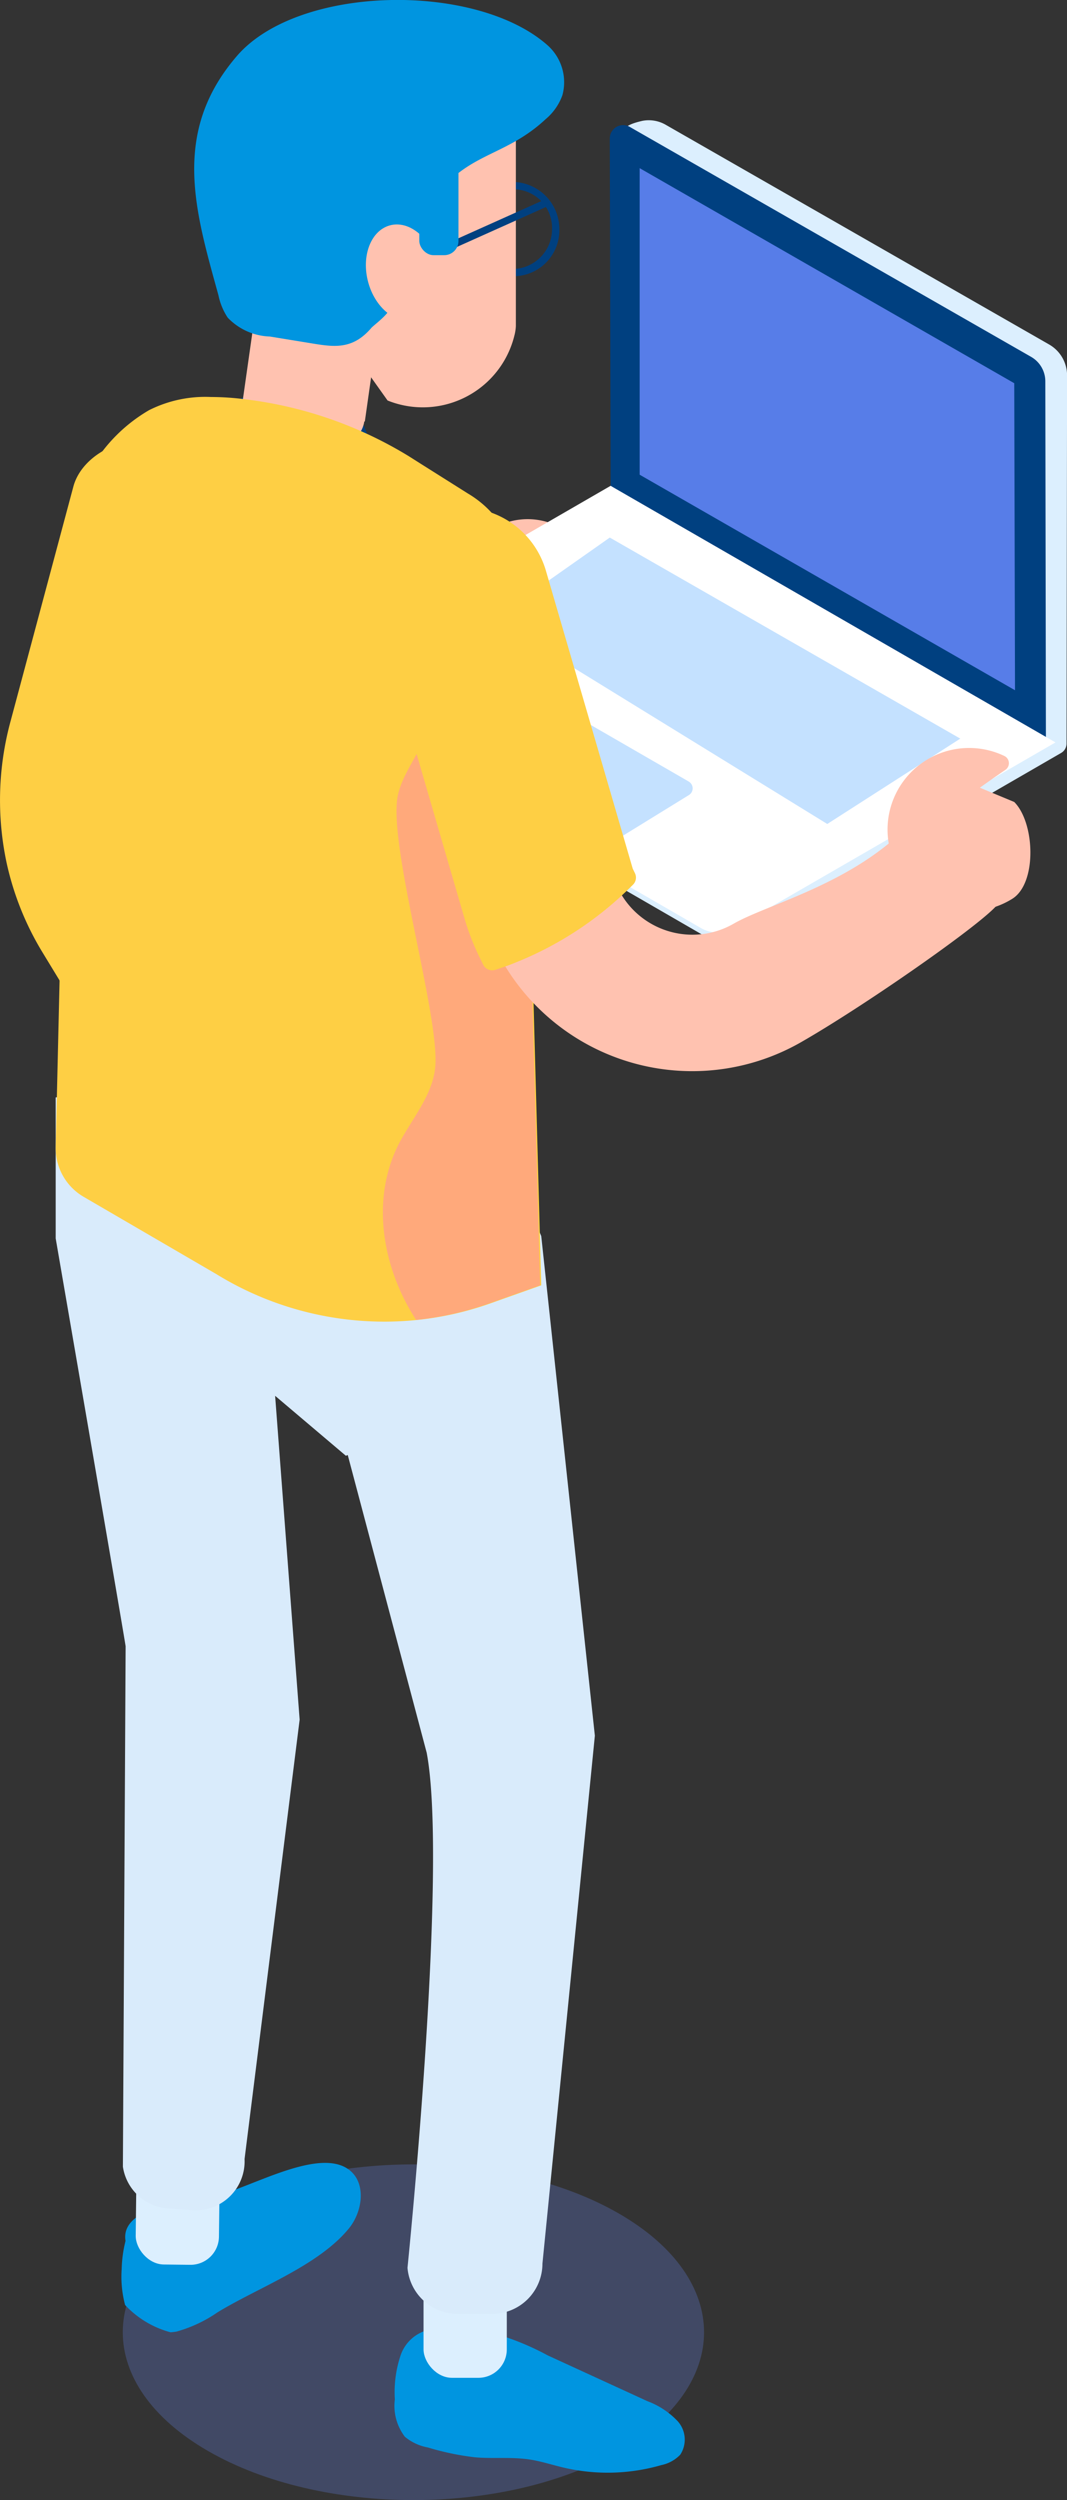
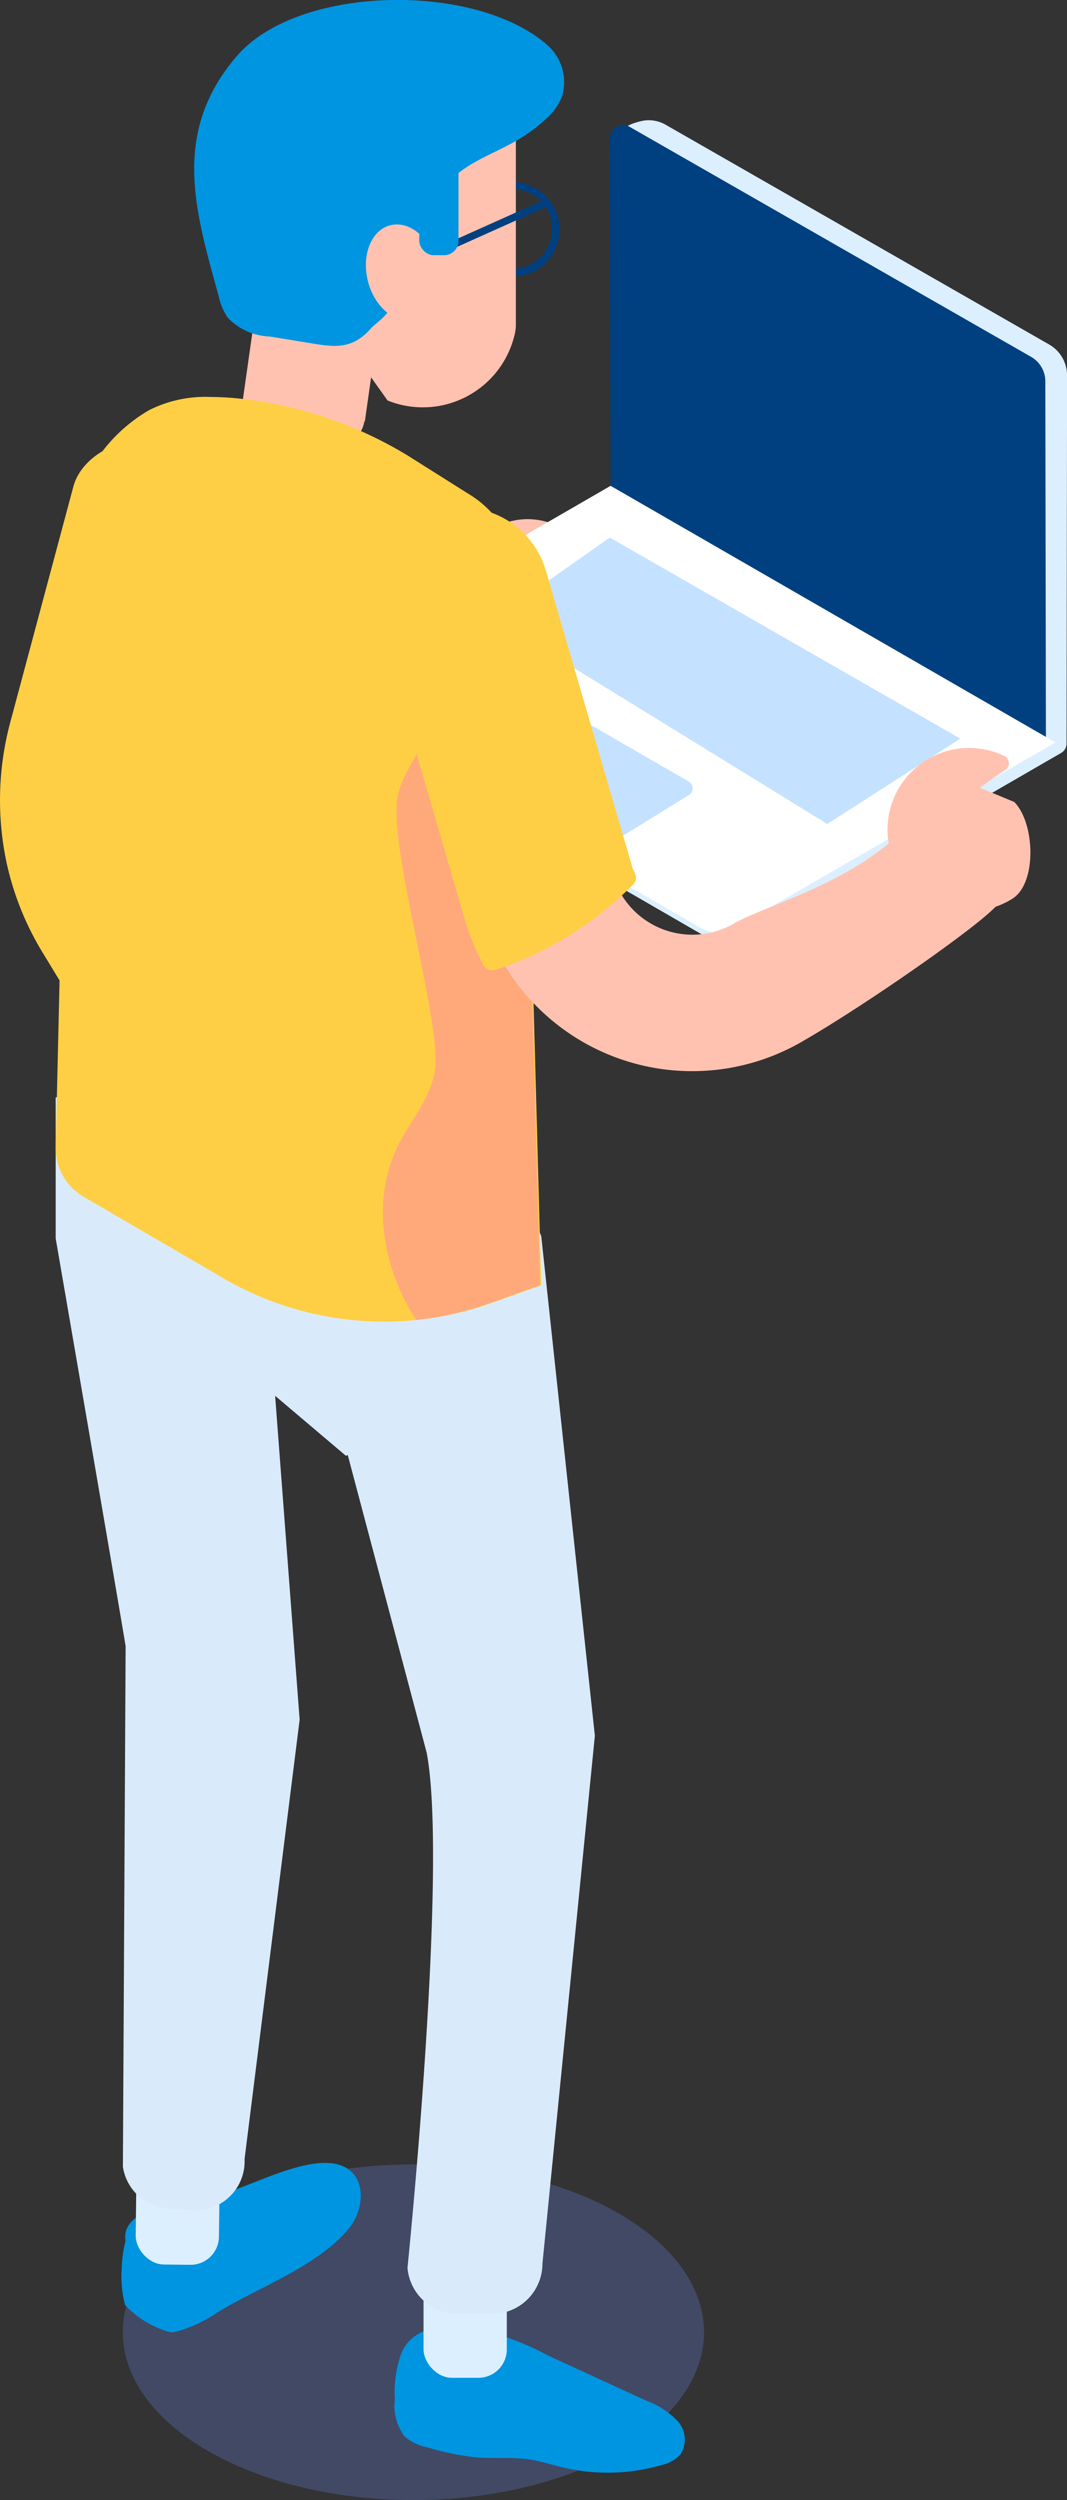
<svg xmlns="http://www.w3.org/2000/svg" id="Group_12205" data-name="Group 12205" width="73" height="171" viewBox="0 0 73 171">
  <rect x="0" y="0" width="73" height="171" fill="#333333" stroke="none" />
  <path id="Path_5556" data-name="Path 5556" d="M1926.4,591.572c-7.766-4.484-20.355-4.484-28.12,0s-7.765,11.752,0,16.236,20.354,4.483,28.12,0S1934.166,596.055,1926.4,591.572Z" transform="translate(-1884.056 -440.169)" fill="#647ddd" opacity="0.297" />
  <g id="Group_12025" data-name="Group 12025" transform="translate(15.451 35.511)">
    <g id="Group_12024" data-name="Group 12024">
      <g id="Group_12023" data-name="Group 12023">
        <g id="Group_12022" data-name="Group 12022">
          <g id="Group_12021" data-name="Group 12021">
            <g id="Group_12020" data-name="Group 12020">
              <g id="Group_12019" data-name="Group 12019">
                <g id="Group_12018" data-name="Group 12018">
                  <g id="Group_12017" data-name="Group 12017">
                    <path id="Path_5557" data-name="Path 5557" d="M1921.491,509.628a4.665,4.665,0,0,0-6.6-.065c-3.859,3.792-8.983,6.38-11.258,7.687-.176.1-.356.189-.538.269a93.742,93.742,0,0,1-5.589,9.435,14.706,14.706,0,0,0,10.772-1.617c4.124-2.366,11.452-7.454,13.145-9.119A4.655,4.655,0,0,0,1921.491,509.628Z" transform="translate(-1897.509 -508.229)" fill="#ffc2b0" />
                  </g>
                </g>
              </g>
            </g>
          </g>
        </g>
      </g>
    </g>
  </g>
  <g id="Group_12053" data-name="Group 12053" transform="translate(19.939 8.219)">
    <g id="Group_12052" data-name="Group 12052">
      <g id="Group_12026" data-name="Group 12026" transform="translate(0.977)">
        <path id="Path_5558" data-name="Path 5558" d="M1952.338,504.17l-26.214-15.017a2.319,2.319,0,0,0-1.611-.277c-.742.172-1.44.405-1.437,1.056l-.041,24.366,2.307,1.362c-.754.367-23.765,11.567-23.8,11.6l-.056.94a1.134,1.134,0,0,0,.566.982c3.917,2.269,26.863,15.534,26.863,15.534a2.438,2.438,0,0,0,2.44,0l21.808-12.606a.735.735,0,0,0,.369-.636l.038-25.19A2.439,2.439,0,0,0,1952.338,504.17Z" transform="translate(-1901.481 -488.829)" fill="#dceffe" />
      </g>
      <g id="Group_12039" data-name="Group 12039" transform="translate(21.78 0.336)">
        <g id="Group_12032" data-name="Group 12032">
          <g id="Group_12031" data-name="Group 12031">
            <g id="Group_12030" data-name="Group 12030">
              <g id="Group_12029" data-name="Group 12029">
                <g id="Group_12028" data-name="Group 12028">
                  <g id="Group_12027" data-name="Group 12027">
                    <path id="Path_5559" data-name="Path 5559" d="M1946.1,531.289,1916.323,514.3l-.061-24.313a.912.912,0,0,1,1.367-.794l27.463,15.731a1.93,1.93,0,0,1,.968,1.668Z" transform="translate(-1916.262 -489.068)" fill="#004080" />
                  </g>
                </g>
              </g>
            </g>
          </g>
        </g>
        <g id="Group_12038" data-name="Group 12038" transform="translate(2.044 2.947)">
          <g id="Group_12037" data-name="Group 12037">
            <g id="Group_12036" data-name="Group 12036">
              <g id="Group_12035" data-name="Group 12035">
                <g id="Group_12034" data-name="Group 12034">
                  <g id="Group_12033" data-name="Group 12033">
-                     <path id="Path_5560" data-name="Path 5560" d="M1917.714,512.129V491.162l25.628,14.71.052,21Z" transform="translate(-1917.714 -491.162)" fill="#577de8" />
-                   </g>
+                     </g>
                </g>
              </g>
            </g>
          </g>
        </g>
      </g>
      <g id="Group_12051" data-name="Group 12051" transform="translate(0 25.005)">
        <g id="Group_12050" data-name="Group 12050">
          <g id="Group_12044" data-name="Group 12044" transform="translate(0.334 0.384)">
            <g id="Group_12043" data-name="Group 12043">
              <g id="Group_12042" data-name="Group 12042">
                <g id="Group_12041" data-name="Group 12041">
                  <g id="Group_12040" data-name="Group 12040">
                    <path id="Path_5561" data-name="Path 5561" d="M1952.295,524.035l-29.764-17.166-21.051,12.166a.913.913,0,0,0,0,1.581l27.4,15.836a1.929,1.929,0,0,0,1.93,0Z" transform="translate(-1901.024 -506.869)" fill="#fff" />
                  </g>
                </g>
              </g>
            </g>
          </g>
          <g id="Group_12049" data-name="Group 12049">
            <g id="Group_12048" data-name="Group 12048">
              <g id="Group_12047" data-name="Group 12047">
                <g id="Group_12046" data-name="Group 12046">
                  <g id="Group_12045" data-name="Group 12045">
                    <path id="Path_5562" data-name="Path 5562" d="M1929.944,537.154a2.266,2.266,0,0,1-1.132-.3l-27.4-15.836a1.245,1.245,0,0,1,0-2.158l21.215-12.261.167.1,30.265,17.453-21.984,12.706A2.261,2.261,0,0,1,1929.944,537.154Zm-7.317-29.788-20.885,12.069a.582.582,0,0,0,0,1l27.4,15.835a1.6,1.6,0,0,0,1.594,0l20.985-12.129Z" transform="translate(-1900.787 -506.596)" fill="#fff" />
                  </g>
                </g>
              </g>
            </g>
          </g>
        </g>
      </g>
      <path id="Path_5563" data-name="Path 5563" d="M1924.747,522.614l-9.626-5.558a.887.887,0,0,0-.912.013l-5.261,3.24a.539.539,0,0,0,.012.925l9.624,5.561a.9.9,0,0,0,.446.12.889.889,0,0,0,.467-.132l5.262-3.243a.537.537,0,0,0-.013-.925Z" transform="translate(-1897.567 -477.378)" fill="#c4e1ff" />
      <path id="Path_5564" data-name="Path 5564" d="M1910.643,514.675l7.908-5.561,23.98,13.752-9.1,5.839Z" transform="translate(-1896.771 -480.565)" fill="#c4e1ff" />
    </g>
  </g>
  <g id="Group_12060" data-name="Group 12060" transform="translate(24.308 14.888)">
    <g id="Group_12059" data-name="Group 12059">
      <g id="Group_12058" data-name="Group 12058">
        <g id="Group_12057" data-name="Group 12057">
          <g id="Group_12056" data-name="Group 12056">
            <g id="Group_12055" data-name="Group 12055">
              <g id="Group_12054" data-name="Group 12054">
                <path id="Path_5565" data-name="Path 5565" d="M1903.8,493.733c.015,0,.03.016.045.03a.892.892,0,0,0,.014-.194A.224.224,0,0,1,1903.8,493.733Z" transform="translate(-1903.803 -493.568)" fill="#4168c3" />
              </g>
            </g>
          </g>
        </g>
      </g>
    </g>
  </g>
  <g id="Group_12067" data-name="Group 12067" transform="translate(14.112 26.552)">
    <g id="Group_12066" data-name="Group 12066">
      <g id="Group_12065" data-name="Group 12065">
        <g id="Group_12064" data-name="Group 12064">
          <g id="Group_12063" data-name="Group 12063">
            <g id="Group_12062" data-name="Group 12062">
              <g id="Group_12061" data-name="Group 12061">
-                 <path id="Path_5566" data-name="Path 5566" d="M1902.106,509.841c-3.118,0-5.561-1.754-5.561-3.99s2.443-3.99,5.561-3.99,5.562,1.754,5.562,3.99S1905.225,509.841,1902.106,509.841Z" transform="translate(-1896.545 -501.861)" fill="#004080" />
-               </g>
+                 </g>
            </g>
          </g>
        </g>
      </g>
    </g>
  </g>
  <g id="Group_12074" data-name="Group 12074" transform="translate(16.382 18.153)">
    <g id="Group_12073" data-name="Group 12073">
      <g id="Group_12072" data-name="Group 12072">
        <g id="Group_12071" data-name="Group 12071">
          <g id="Group_12070" data-name="Group 12070">
            <g id="Group_12069" data-name="Group 12069">
              <g id="Group_12068" data-name="Group 12068">
                <path id="Path_5567" data-name="Path 5567" d="M1899.7,495.888l-1.517,10.675c-.209,1.476,1.528,2.674,3.88,2.674s4.429-1.2,4.64-2.674h.038l1.516-10.675Z" transform="translate(-1898.162 -495.888)" fill="#ffc2b0" />
              </g>
            </g>
          </g>
        </g>
      </g>
    </g>
  </g>
  <g id="Group_12124" data-name="Group 12124" transform="translate(13.287)">
    <g id="Group_12081" data-name="Group 12081" transform="translate(18.866 12.449)">
      <g id="Group_12080" data-name="Group 12080">
        <g id="Group_12079" data-name="Group 12079">
          <g id="Group_12078" data-name="Group 12078">
            <g id="Group_12077" data-name="Group 12077">
              <g id="Group_12076" data-name="Group 12076">
                <g id="Group_12075" data-name="Group 12075">
                  <path id="Path_5568" data-name="Path 5568" d="M1912.429,498.28a3.227,3.227,0,1,1,3.057-3.223A3.147,3.147,0,0,1,1912.429,498.28Zm0-5.945a2.728,2.728,0,1,0,2.557,2.722A2.646,2.646,0,0,0,1912.429,492.335Z" transform="translate(-1909.37 -491.835)" fill="#004080" />
                </g>
              </g>
            </g>
          </g>
        </g>
      </g>
    </g>
    <g id="Group_12088" data-name="Group 12088" transform="translate(3.216 6.829)">
      <g id="Group_12087" data-name="Group 12087">
        <g id="Group_12086" data-name="Group 12086">
          <g id="Group_12085" data-name="Group 12085">
            <g id="Group_12084" data-name="Group 12084">
              <g id="Group_12083" data-name="Group 12083">
                <g id="Group_12082" data-name="Group 12082">
                  <path id="Path_5569" data-name="Path 5569" d="M1902.595,500.436c-.935-1.39-1.841,1.872-2.074.4-.242-1.527-2.263-.887-2.27-2.446,0-1.109,1.018-2.291,1.475-3.251a6.94,6.94,0,0,1,2.265-2.825,13.366,13.366,0,0,1,4.224-1.818,32.826,32.826,0,0,1,5.055-1l.47-1.648h5.3v15.474a3.063,3.063,0,0,1-.1.642,6.451,6.451,0,0,1-8.677,4.442Z" transform="translate(-1898.25 -487.842)" fill="#ffc2b0" />
                </g>
              </g>
            </g>
          </g>
        </g>
      </g>
    </g>
    <g id="Group_12095" data-name="Group 12095">
      <g id="Group_12094" data-name="Group 12094">
        <g id="Group_12093" data-name="Group 12093">
          <g id="Group_12092" data-name="Group 12092">
            <g id="Group_12091" data-name="Group 12091">
              <g id="Group_12090" data-name="Group 12090">
                <g id="Group_12089" data-name="Group 12089">
                  <path id="Path_5570" data-name="Path 5570" d="M1921.156,489.5a3.816,3.816,0,0,1-1.143,1.637c-2.339,2.182-4.521,2.292-6.508,4.146-1.372,1.274-2.708,4.657-2.621,7.275a1.6,1.6,0,0,0-.07.273c.018.073-1.274.467-1.239.539.087.855-1,1.583-1.474,2.029-1.247,1.471-2.476,1.34-3.953,1.1l-3.006-.491a4.168,4.168,0,0,1-2.885-1.292,4.324,4.324,0,0,1-.633-1.527c-1.583-5.747-3.265-11.143,1.289-16.4,4.221-4.836,16.281-5.038,21.2-.726A3.384,3.384,0,0,1,1921.156,489.5Z" transform="translate(-1895.965 -482.99)" fill="#0095e0" />
                </g>
              </g>
            </g>
          </g>
        </g>
      </g>
    </g>
    <g id="Group_12109" data-name="Group 12109" transform="translate(11.744 15.353)">
      <g id="Group_12108" data-name="Group 12108">
        <g id="Group_12107" data-name="Group 12107">
          <g id="Group_12106" data-name="Group 12106">
            <g id="Group_12105" data-name="Group 12105">
              <g id="Group_12104" data-name="Group 12104">
                <g id="Group_12103" data-name="Group 12103">
                  <path id="Path_5572" data-name="Path 5572" d="M1904.47,497.854c.485,1.78,1.929,2.924,3.224,2.557s1.951-2.11,1.465-3.889-1.931-2.925-3.226-2.556S1903.984,496.075,1904.47,497.854Z" transform="translate(-1904.309 -493.898)" fill="#ffc2b0" />
                </g>
              </g>
            </g>
          </g>
        </g>
      </g>
    </g>
    <g id="Group_12116" data-name="Group 12116" transform="translate(17.136 13.651)">
      <g id="Group_12115" data-name="Group 12115" transform="translate(0 0)">
        <g id="Group_12114" data-name="Group 12114">
          <g id="Group_12113" data-name="Group 12113">
            <g id="Group_12112" data-name="Group 12112">
              <g id="Group_12111" data-name="Group 12111">
                <g id="Group_12110" data-name="Group 12110">
                  <rect id="Rectangle_242" data-name="Rectangle 242" width="7.498" height="0.499" transform="translate(0 3.069) rotate(-24.159)" fill="#004080" />
                </g>
              </g>
            </g>
          </g>
        </g>
      </g>
    </g>
    <g id="Group_12123" data-name="Group 12123" transform="translate(15.4 6.996)">
      <g id="Group_12122" data-name="Group 12122">
        <g id="Group_12121" data-name="Group 12121">
          <g id="Group_12120" data-name="Group 12120">
            <g id="Group_12119" data-name="Group 12119">
              <g id="Group_12118" data-name="Group 12118">
                <g id="Group_12117" data-name="Group 12117">
                  <rect id="Rectangle_243" data-name="Rectangle 243" width="2.68" height="10.458" rx="0.976" fill="#0095e0" />
                </g>
              </g>
            </g>
          </g>
        </g>
      </g>
    </g>
  </g>
  <g id="Group_12132" data-name="Group 12132" transform="translate(0 30.098)">
    <g id="Group_12131" data-name="Group 12131">
      <g id="Group_12130" data-name="Group 12130">
        <g id="Group_12129" data-name="Group 12129">
          <g id="Group_12128" data-name="Group 12128">
            <g id="Group_12127" data-name="Group 12127">
              <g id="Group_12126" data-name="Group 12126">
                <g id="Group_12125" data-name="Group 12125">
                  <path id="Path_5573" data-name="Path 5573" d="M1895.891,524.313a14.687,14.687,0,0,0,.031,7.888,14.09,14.09,0,0,0,1.534,3.576l7.885,12.968c1,1.664.028,3.835-2.211,4.829a6.223,6.223,0,0,1-1.058.356,4.43,4.43,0,0,1-4.812-1.578l-7.882-12.955a19.948,19.948,0,0,1-2.433-6.074,20.585,20.585,0,0,1,.269-9.72l4.3-16.061c.536-1.928,2.9-3.35,5.282-3.138,2.4.193,3.915,1.924,3.4,3.862Z" transform="translate(-1886.488 -504.383)" fill="#fecf44" />
                </g>
              </g>
            </g>
          </g>
        </g>
      </g>
    </g>
  </g>
  <g id="Group_12139" data-name="Group 12139" transform="translate(8.315 147.937)">
    <g id="Group_12138" data-name="Group 12138">
      <g id="Group_12137" data-name="Group 12137">
        <g id="Group_12136" data-name="Group 12136">
          <g id="Group_12135" data-name="Group 12135">
            <g id="Group_12134" data-name="Group 12134">
              <g id="Group_12133" data-name="Group 12133">
                <path id="Path_5574" data-name="Path 5574" d="M1907.99,588.629c-2.047-1.609-6.732,1.195-8.981,1.7-1.452.324-6.75.624-6.34,3.143a8.731,8.731,0,0,0-.263,1.928,7.51,7.51,0,0,0,.234,2.457,6.569,6.569,0,0,0,3.109,1.866,3.75,3.75,0,0,0,.42-.051,9.311,9.311,0,0,0,2.782-1.306c2.771-1.7,6.926-3.191,9.012-5.76C1908.891,591.456,1909.151,589.54,1907.99,588.629Z" transform="translate(-1892.396 -588.136)" fill="#0095e0" />
              </g>
            </g>
          </g>
        </g>
      </g>
    </g>
  </g>
  <g id="Group_12146" data-name="Group 12146" transform="translate(27.015 158.983)">
    <g id="Group_12145" data-name="Group 12145">
      <g id="Group_12144" data-name="Group 12144">
        <g id="Group_12143" data-name="Group 12143">
          <g id="Group_12142" data-name="Group 12142">
            <g id="Group_12141" data-name="Group 12141">
              <g id="Group_12140" data-name="Group 12140">
                <path id="Path_5575" data-name="Path 5575" d="M1908.507,596.293a2.678,2.678,0,0,0-2.345,1.757,7.88,7.88,0,0,0-.413,3.064,3.478,3.478,0,0,0,.687,2.559,3.432,3.432,0,0,0,1.575.732,18.486,18.486,0,0,0,3.233.673c1.244.107,2.505-.038,3.739.151.786.12,1.547.373,2.321.554a13.22,13.22,0,0,0,6.672-.172,2.5,2.5,0,0,0,1.3-.713,1.884,1.884,0,0,0-.185-2.3,5.493,5.493,0,0,0-2.063-1.36l-6.823-3.133a18.146,18.146,0,0,0-6.995-2.124c-.784-.018-1.818.338-1.747,1.119Z" transform="translate(-1905.75 -595.985)" fill="#0095e0" />
              </g>
            </g>
          </g>
        </g>
      </g>
    </g>
  </g>
  <g id="Group_12153" data-name="Group 12153" transform="translate(9.261 144.776)">
    <g id="Group_12152" data-name="Group 12152" transform="translate(0 0)">
      <g id="Group_12151" data-name="Group 12151">
        <g id="Group_12150" data-name="Group 12150">
          <g id="Group_12149" data-name="Group 12149">
            <g id="Group_12148" data-name="Group 12148">
              <g id="Group_12147" data-name="Group 12147">
                <rect id="Rectangle_244" data-name="Rectangle 244" width="5.696" height="10.088" rx="1.944" transform="translate(5.696 10.156) rotate(-179.317)" fill="#dceffe" />
              </g>
            </g>
          </g>
        </g>
      </g>
    </g>
  </g>
  <g id="Group_12160" data-name="Group 12160" transform="translate(28.977 152.55)">
    <g id="Group_12159" data-name="Group 12159" transform="translate(0 0)">
      <g id="Group_12158" data-name="Group 12158">
        <g id="Group_12157" data-name="Group 12157">
          <g id="Group_12156" data-name="Group 12156">
            <g id="Group_12155" data-name="Group 12155">
              <g id="Group_12154" data-name="Group 12154">
                <rect id="Rectangle_245" data-name="Rectangle 245" width="5.696" height="10.088" rx="1.944" transform="translate(5.696 10.088) rotate(180)" fill="#dceffe" />
              </g>
            </g>
          </g>
        </g>
      </g>
    </g>
  </g>
  <g id="Group_12167" data-name="Group 12167" transform="translate(3.809 70.797)">
    <g id="Group_12166" data-name="Group 12166">
      <g id="Group_12165" data-name="Group 12165">
        <g id="Group_12164" data-name="Group 12164">
          <g id="Group_12163" data-name="Group 12163">
            <g id="Group_12162" data-name="Group 12162">
              <g id="Group_12161" data-name="Group 12161">
                <path id="Path_5576" data-name="Path 5576" d="M1922.415,547.075l-5.737-13.749-27.483,4.267v9.641s4.629,26.828,4.785,27.9l-.187,35.59a3.347,3.347,0,0,0,3.067,2.854l1.666.124a3.35,3.35,0,0,0,3.591-3.5l3.768-30.052L1904.208,558l4.84,4.1.129-.048,5.4,20.358c1.488,7.872-1.313,35.233-1.313,35.233a3.439,3.439,0,0,0,3.427,3.151h2.366a3.44,3.44,0,0,0,3.44-3.44l3.586-36.107Z" transform="translate(-1889.194 -533.326)" fill="#d9ebfb" />
              </g>
            </g>
          </g>
        </g>
      </g>
    </g>
  </g>
  <g id="Group_12174" data-name="Group 12174" transform="translate(3.809 27.153)">
    <g id="Group_12173" data-name="Group 12173">
      <g id="Group_12172" data-name="Group 12172">
        <g id="Group_12171" data-name="Group 12171">
          <g id="Group_12170" data-name="Group 12170">
            <g id="Group_12169" data-name="Group 12169">
              <g id="Group_12168" data-name="Group 12168">
                <path id="Path_5577" data-name="Path 5577" d="M1890.15,512.621l-.954,40.947a3.859,3.859,0,0,0,1.916,3.433l9.064,5.278a21.931,21.931,0,0,0,13.756,3.14,21.708,21.708,0,0,0,4.95-1.113l3.534-1.255-1.309-47.883a7.576,7.576,0,0,0-2.063-4.932,7.108,7.108,0,0,0-1.65-1.345l-3.157-1.99-.878-.556a27.841,27.841,0,0,0-11.173-3.893,18.467,18.467,0,0,0-2.369-.16,8.553,8.553,0,0,0-4.232.9A10.927,10.927,0,0,0,1890.15,512.621Z" transform="translate(-1889.194 -502.291)" fill="#fecf44" />
              </g>
            </g>
          </g>
        </g>
      </g>
    </g>
  </g>
  <g id="Group_12181" data-name="Group 12181" transform="translate(26.195 35.096)">
    <g id="Group_12180" data-name="Group 12180">
      <g id="Group_12179" data-name="Group 12179">
        <g id="Group_12178" data-name="Group 12178">
          <g id="Group_12177" data-name="Group 12177">
            <g id="Group_12176" data-name="Group 12176">
              <g id="Group_12175" data-name="Group 12175">
                <path id="Path_5578" data-name="Path 5578" d="M1907.428,563.119a21.712,21.712,0,0,0,4.95-1.113l3.534-1.255-1.309-47.883a7.575,7.575,0,0,0-2.063-4.932,16.131,16.131,0,0,0-2.08.341,2.01,2.01,0,0,0-.574.234,5.377,5.377,0,0,0-2.546,1.345c-1.561,1.631-1.185,4.286-.414,6.421.755,2.152,1.795,4.394,1.2,6.582-.431,1.559-1.631,2.833-1.955,4.429-.663,3.372,2.906,15.134,2.566,18.56-.2,1.955-1.615,3.533-2.512,5.272C1904.326,554.9,1905.1,559.532,1907.428,563.119Z" transform="translate(-1905.156 -507.936)" fill="#ffa97b" />
              </g>
            </g>
          </g>
        </g>
      </g>
    </g>
  </g>
  <g id="Group_12190" data-name="Group 12190" transform="translate(26.803 35.983)">
    <g id="Group_12189" data-name="Group 12189">
      <g id="Group_12188" data-name="Group 12188">
        <g id="Group_12187" data-name="Group 12187">
          <g id="Group_12186" data-name="Group 12186">
            <g id="Group_12185" data-name="Group 12185">
              <g id="Group_12184" data-name="Group 12184">
                <g id="Group_12183" data-name="Group 12183">
                  <g id="Group_12182" data-name="Group 12182">
                    <path id="Path_5579" data-name="Path 5579" d="M1946.852,534.723c-1.693,1.665-9.021,6.753-13.145,9.119a14.988,14.988,0,0,1-21.882-8.8l-5.973-20.5a4.666,4.666,0,0,1,8.961-2.609l5.973,20.5c.007.013.007.027.014.039a5.669,5.669,0,0,0,8.261,3.285c2.274-1.307,7.8-2.639,11.663-6.43,1.84-1.806,4.387-3.032,6.193-1.192A4.656,4.656,0,0,1,1946.852,534.723Z" transform="translate(-1905.664 -508.565)" fill="#ffc2b0" />
                  </g>
                </g>
              </g>
            </g>
          </g>
        </g>
      </g>
    </g>
  </g>
  <g id="Group_12197" data-name="Group 12197" transform="translate(25.567 34.649)">
    <g id="Group_12196" data-name="Group 12196">
      <g id="Group_12195" data-name="Group 12195">
        <g id="Group_12194" data-name="Group 12194">
          <g id="Group_12193" data-name="Group 12193">
            <g id="Group_12192" data-name="Group 12192">
              <g id="Group_12191" data-name="Group 12191">
                <path id="Path_5580" data-name="Path 5580" d="M1922.437,532.382l-5.959-20.443a6,6,0,0,0-11.521,3.354l5.976,20.51a16.5,16.5,0,0,0,1.026,2.645l.25.507a.687.687,0,0,0,.834.345l.535-.182c.31-.1.625-.222.911-.342a23.659,23.659,0,0,0,7.628-4.965l.335-.328a.686.686,0,0,0,.135-.794Z" transform="translate(-1904.715 -507.617)" fill="#fecf44" />
              </g>
            </g>
          </g>
        </g>
      </g>
    </g>
  </g>
  <g id="Group_12204" data-name="Group 12204" transform="translate(60.721 51.157)">
    <g id="Group_12203" data-name="Group 12203">
      <g id="Group_12202" data-name="Group 12202">
        <g id="Group_12201" data-name="Group 12201">
          <g id="Group_12200" data-name="Group 12200">
            <g id="Group_12199" data-name="Group 12199">
              <g id="Group_12198" data-name="Group 12198">
                <path id="Path_5581" data-name="Path 5581" d="M1936.083,522.068s.723-.522,1.748-1.223a.549.549,0,0,0-.083-.951,5.581,5.581,0,1,0,.557,9.77c1.7-1.068,1.547-5.2.127-6.62Z" transform="translate(-1929.764 -519.348)" fill="#ffc2b0" />
              </g>
            </g>
          </g>
        </g>
      </g>
    </g>
  </g>
</svg>